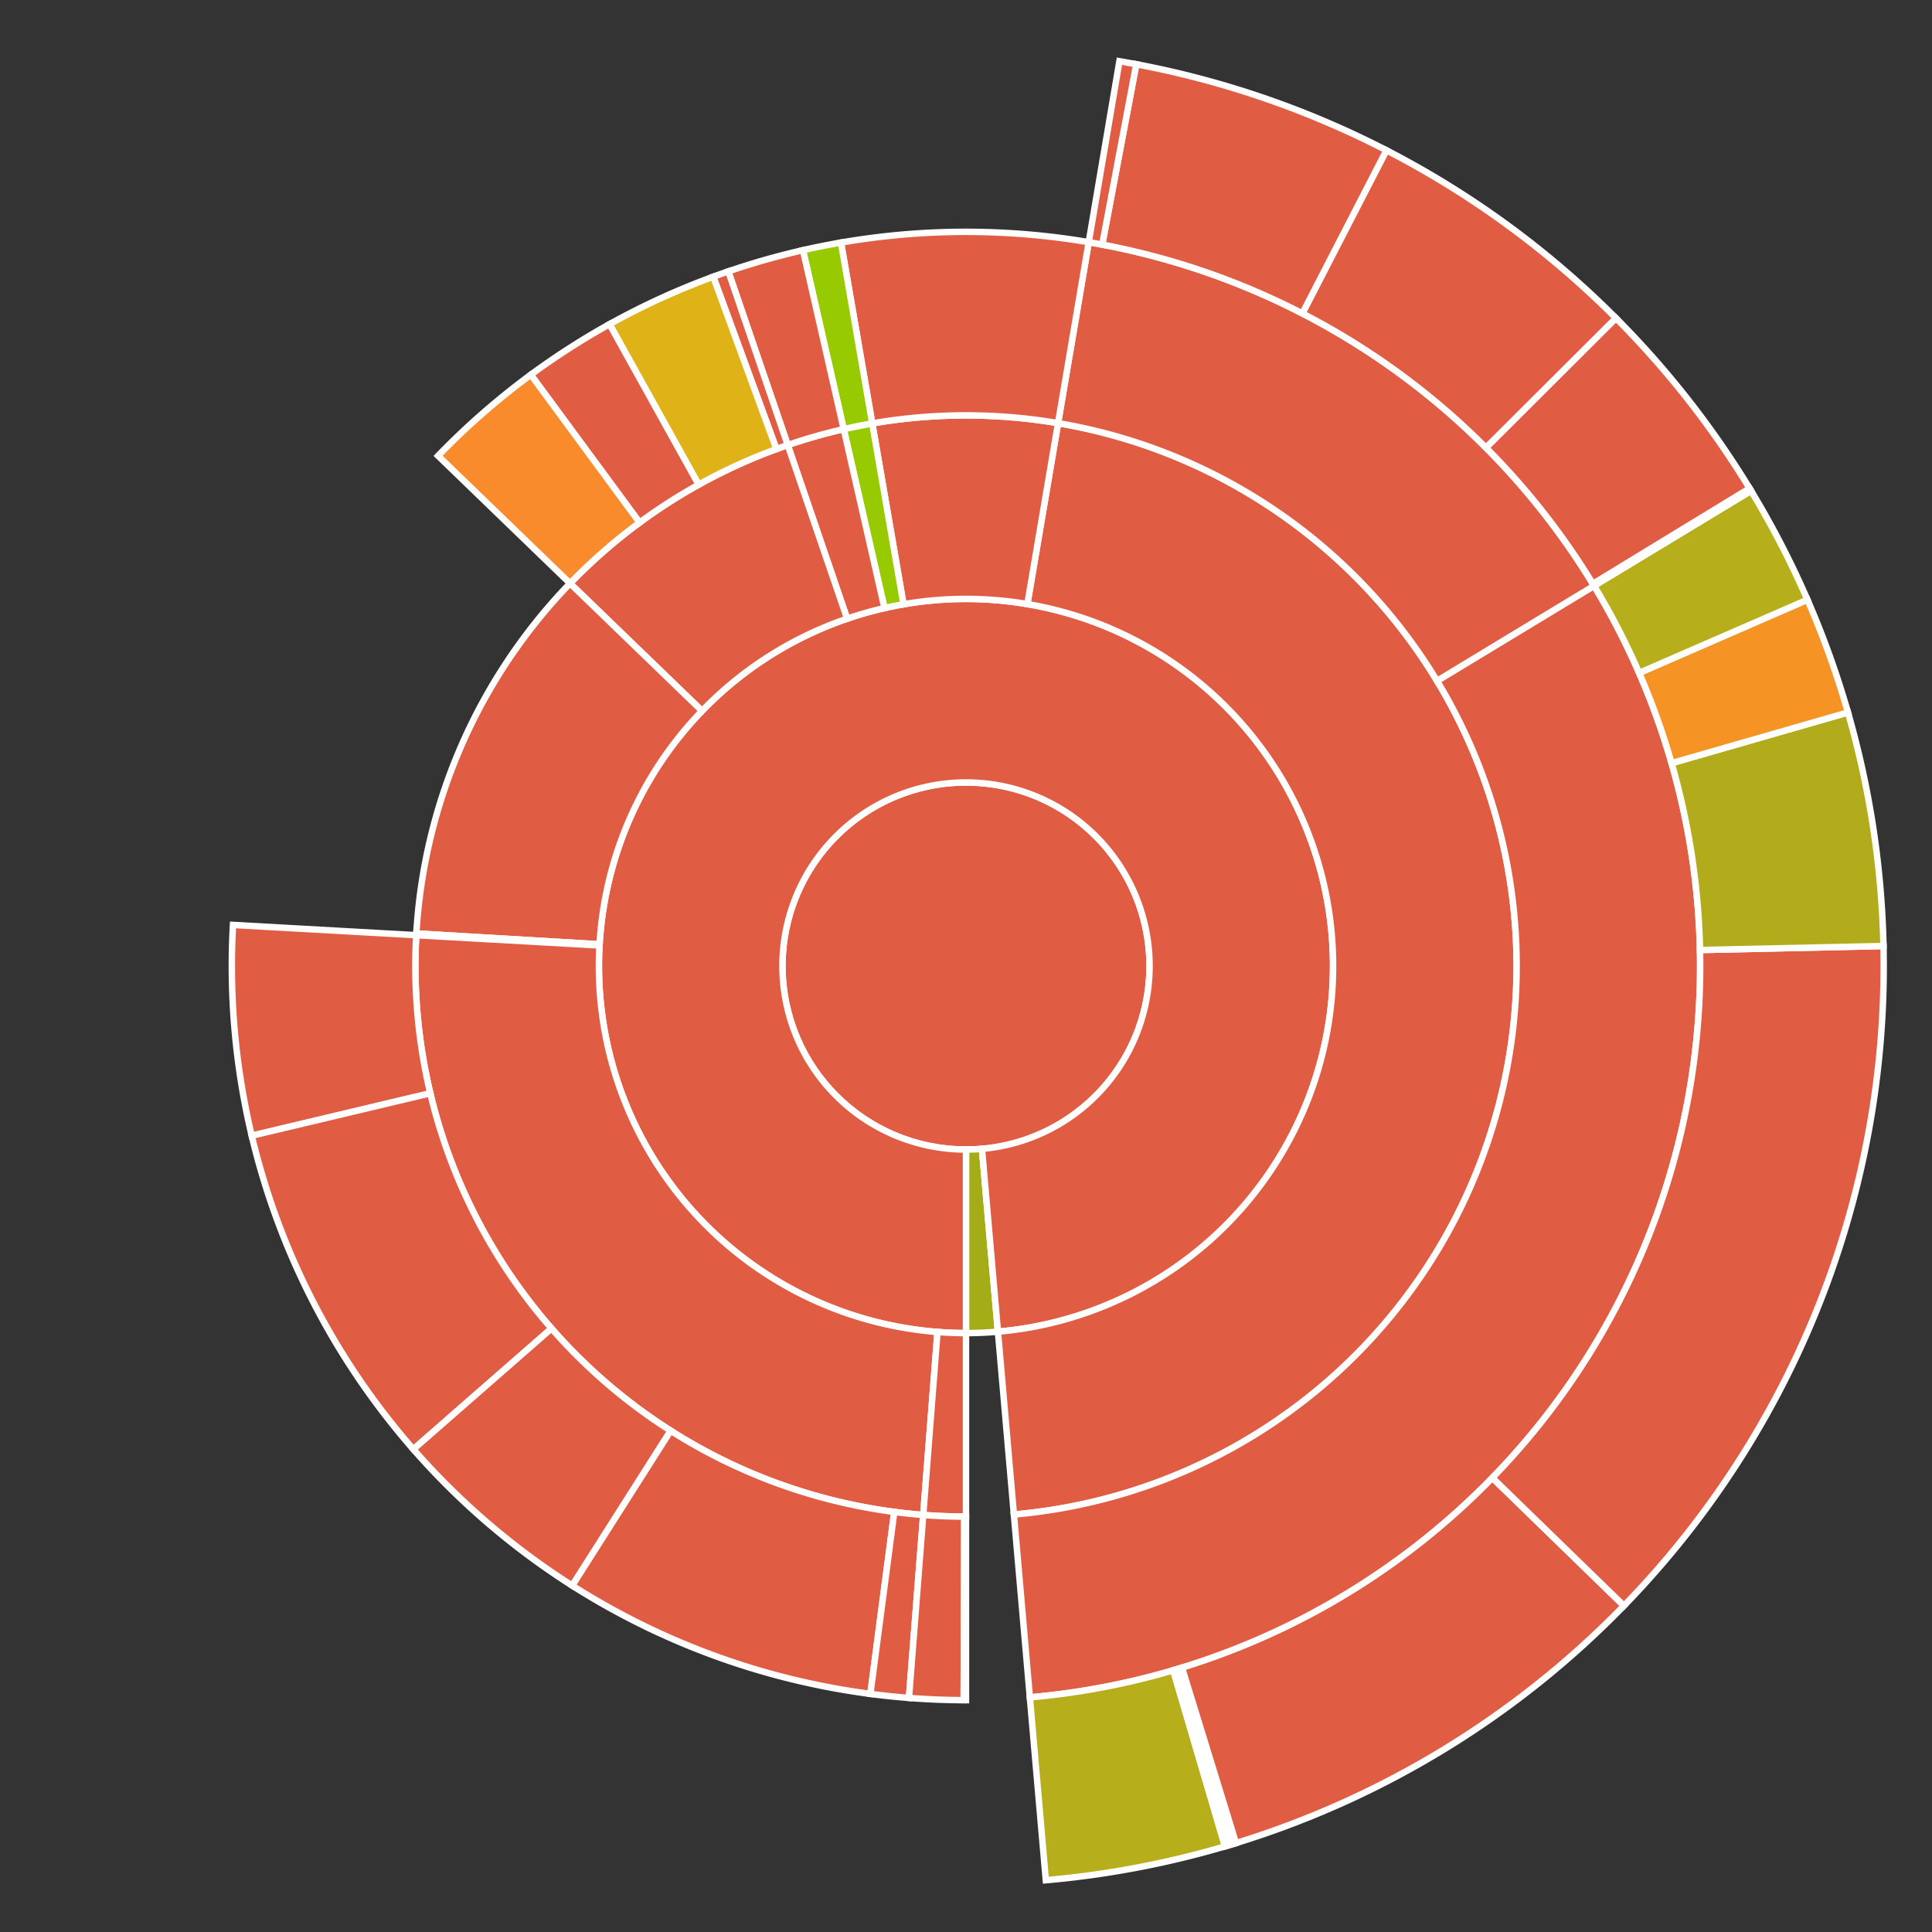
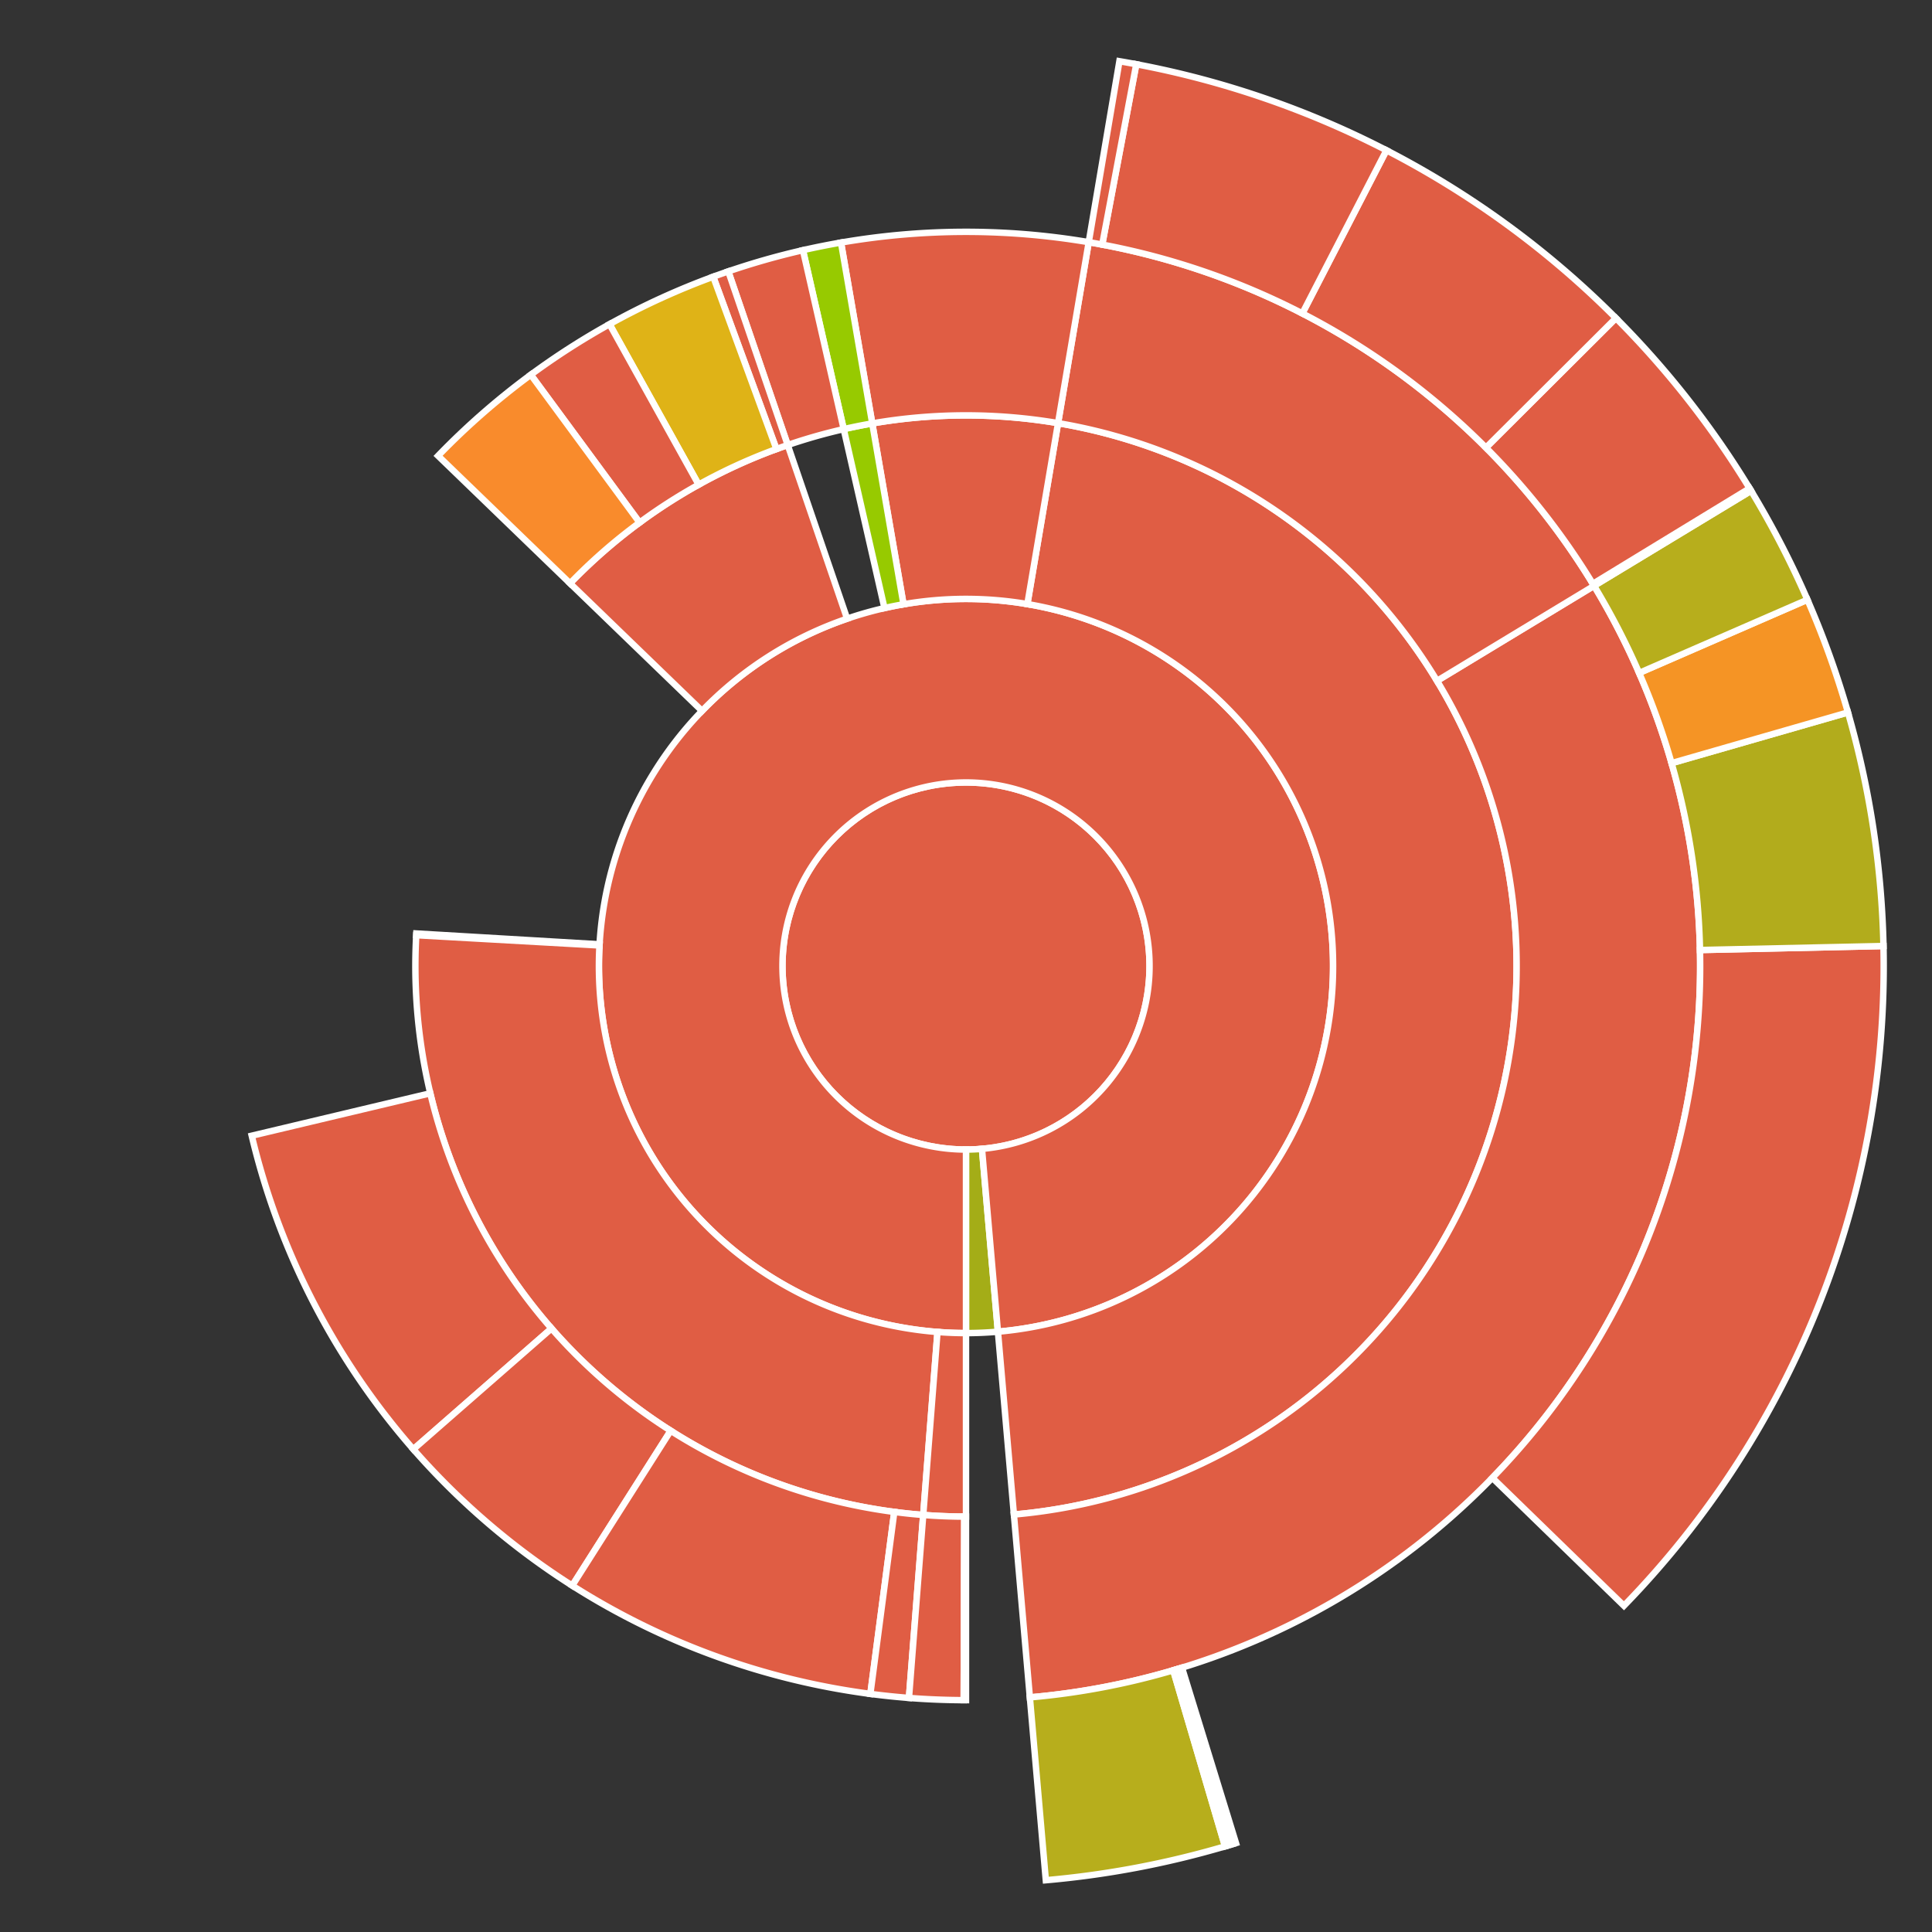
<svg xmlns="http://www.w3.org/2000/svg" baseProfile="full" width="300" height="300" viewBox="0 0 300 300" version="1.1">
  <rect x="0" y="0" width="300" height="300" fill="#333333" stroke="none" />
  <style>rect.s{mask:url(#mask);}</style>
  <defs>
    <pattern id="white" width="4" height="4" patternUnits="userSpaceOnUse" patternTransform="rotate(45)">
      <rect width="2" height="2" transform="translate(0,0)" fill="white" />
    </pattern>
    <mask id="mask">
      <rect x="0" y="0" width="100%" height="100%" fill="url(#white)" />
    </mask>
  </defs>
  <circle cx="150.0" cy="150.0" fill="#e05d44" r="28.5" stroke="white" stroke-width="1" />
  <path d="M 150.0 178.5 L 150.0 207.0 A 57.0 57.0 0 0 0 154.958 206.784 L 152.479 178.392 A 28.5 28.5 0 0 1 150.0 178.5 z" fill="#a4ad17" stroke="white" stroke-width="1" />
  <path d="M 152.479 178.392 L 154.958 206.784 A 57.0 57.0 0 1 0 150.0 207.0 L 150.0 178.5 A 28.5 28.5 0 1 1 152.479 178.392 z" fill="#e05d44" stroke="white" stroke-width="1" />
  <path d="M 154.958 206.784 L 157.437 235.176 A 85.5 85.5 0 0 0 164.294 65.703 L 159.529 93.802 A 57.0 57.0 0 0 1 154.958 206.784 z" fill="#e05d44" stroke="white" stroke-width="1" />
  <path d="M 157.437 235.176 L 159.916 263.568 A 114.0 114.0 0 0 0 247.524 90.965 L 223.143 105.724 A 85.5 85.5 0 0 1 157.437 235.176 z" fill="#e05d44" stroke="white" stroke-width="1" />
  <path d="M 159.916 263.568 L 162.395 291.96 A 142.5 142.5 0 0 0 190.224 286.705 L 182.179 259.364 A 114.0 114.0 0 0 1 159.916 263.568 z" fill="#b7ae1c" stroke="white" stroke-width="1" />
  <path d="M 182.179 259.364 L 190.224 286.705 A 142.5 142.5 0 0 0 190.649 286.579 L 182.519 259.263 A 114.0 114.0 0 0 1 182.179 259.364 z" fill="#e05d44" stroke="white" stroke-width="1" />
  <path d="M 182.519 259.263 L 190.649 286.579 A 142.5 142.5 0 0 0 191.498 286.324 L 183.198 259.059 A 114.0 114.0 0 0 1 182.519 259.263 z" fill="#4c1" stroke="white" stroke-width="1" />
  <path d="M 183.198 259.059 L 191.498 286.324 A 142.5 142.5 0 0 0 191.922 286.194 L 183.538 258.955 A 114.0 114.0 0 0 1 183.198 259.059 z" fill="#4c1" stroke="white" stroke-width="1" />
-   <path d="M 183.538 258.955 L 191.922 286.194 A 142.5 142.5 0 0 0 252.163 249.342 L 231.731 229.474 A 114.0 114.0 0 0 1 183.538 258.955 z" fill="#e05d44" stroke="white" stroke-width="1" />
  <path d="M 231.731 229.474 L 252.163 249.342 A 142.5 142.5 0 0 0 292.466 146.898 L 263.973 147.518 A 114.0 114.0 0 0 1 231.731 229.474 z" fill="#e05d44" stroke="white" stroke-width="1" />
  <path d="M 263.973 147.518 L 292.466 146.898 A 142.5 142.5 0 0 0 286.953 110.627 L 259.562 118.502 A 114.0 114.0 0 0 1 263.973 147.518 z" fill="#b2ac1c" stroke="white" stroke-width="1" />
  <path d="M 259.562 118.502 L 286.953 110.627 A 142.5 142.5 0 0 0 280.657 93.122 L 254.525 104.497 A 114.0 114.0 0 0 1 259.562 118.502 z" fill="#f59425" stroke="white" stroke-width="1" />
  <path d="M 254.525 104.497 L 280.657 93.122 A 142.5 142.5 0 0 0 271.905 76.206 L 247.524 90.965 A 114.0 114.0 0 0 1 254.525 104.497 z" fill="#b7ae1c" stroke="white" stroke-width="1" />
  <path d="M 223.143 105.724 L 247.524 90.965 A 114.0 114.0 0 0 0 169.058 37.604 L 164.294 65.703 A 85.5 85.5 0 0 1 223.143 105.724 z" fill="#e05d44" stroke="white" stroke-width="1" />
  <path d="M 247.524 90.965 L 271.905 76.206 A 142.5 142.5 0 0 0 271.675 75.828 L 247.34 90.662 A 114.0 114.0 0 0 1 247.524 90.965 z" fill="#e05d44" stroke="white" stroke-width="1" />
  <path d="M 247.34 90.662 L 271.675 75.828 A 142.5 142.5 0 0 0 250.919 49.394 L 230.735 69.515 A 114.0 114.0 0 0 1 247.34 90.662 z" fill="#e05d44" stroke="white" stroke-width="1" />
  <path d="M 230.735 69.515 L 250.919 49.394 A 142.5 142.5 0 0 0 215.285 23.335 L 202.228 48.668 A 114.0 114.0 0 0 1 230.735 69.515 z" fill="#e05d44" stroke="white" stroke-width="1" />
  <path d="M 202.228 48.668 L 215.285 23.335 A 142.5 142.5 0 0 0 176.441 9.974 L 171.152 37.98 A 114.0 114.0 0 0 1 202.228 48.668 z" fill="#e05d44" stroke="white" stroke-width="1" />
  <path d="M 171.152 37.98 L 176.441 9.974 A 142.5 142.5 0 0 0 173.823 9.505 L 169.058 37.604 A 114.0 114.0 0 0 1 171.152 37.98 z" fill="#e05d44" stroke="white" stroke-width="1" />
  <path d="M 159.529 93.802 L 164.294 65.703 A 85.5 85.5 0 0 0 135.444 65.748 L 140.296 93.832 A 57.0 57.0 0 0 1 159.529 93.802 z" fill="#e05d44" stroke="white" stroke-width="1" />
  <path d="M 164.294 65.703 L 169.058 37.604 A 114.0 114.0 0 0 0 130.592 37.664 L 135.444 65.748 A 85.5 85.5 0 0 1 164.294 65.703 z" fill="#e05d44" stroke="white" stroke-width="1" />
  <path d="M 140.296 93.832 L 135.444 65.748 A 85.5 85.5 0 0 0 131.012 66.635 L 137.341 94.423 A 57.0 57.0 0 0 1 140.296 93.832 z" fill="#97ca00" stroke="white" stroke-width="1" />
  <path d="M 135.444 65.748 L 130.592 37.664 A 114.0 114.0 0 0 0 124.682 38.847 L 131.012 66.635 A 85.5 85.5 0 0 1 135.444 65.748 z" fill="#97ca00" stroke="white" stroke-width="1" />
-   <path d="M 137.341 94.423 L 131.012 66.635 A 85.5 85.5 0 0 0 122.318 69.105 L 131.545 96.07 A 57.0 57.0 0 0 1 137.341 94.423 z" fill="#e05d44" stroke="white" stroke-width="1" />
  <path d="M 131.012 66.635 L 124.682 38.847 A 114.0 114.0 0 0 0 113.09 42.141 L 122.318 69.105 A 85.5 85.5 0 0 1 131.012 66.635 z" fill="#e05d44" stroke="white" stroke-width="1" />
  <path d="M 131.545 96.07 L 122.318 69.105 A 85.5 85.5 0 0 0 88.517 90.585 L 109.011 110.39 A 57.0 57.0 0 0 1 131.545 96.07 z" fill="#e05d44" stroke="white" stroke-width="1" />
  <path d="M 122.318 69.105 L 113.09 42.141 A 114.0 114.0 0 0 0 110.751 42.97 L 120.563 69.727 A 85.5 85.5 0 0 1 122.318 69.105 z" fill="#e05d44" stroke="white" stroke-width="1" />
  <path d="M 120.563 69.727 L 110.751 42.97 A 114.0 114.0 0 0 0 94.646 50.341 L 108.484 75.256 A 85.5 85.5 0 0 1 120.563 69.727 z" fill="#dfb317" stroke="white" stroke-width="1" />
  <path d="M 108.484 75.256 L 94.646 50.341 A 114.0 114.0 0 0 0 82.42 58.191 L 99.315 81.143 A 85.5 85.5 0 0 1 108.484 75.256 z" fill="#e05d44" stroke="white" stroke-width="1" />
  <path d="M 99.315 81.143 L 82.42 58.191 A 114.0 114.0 0 0 0 68.023 70.781 L 88.517 90.585 A 85.5 85.5 0 0 1 99.315 81.143 z" fill="#f98b2c" stroke="white" stroke-width="1" />
-   <path d="M 109.011 110.39 L 88.517 90.585 A 85.5 85.5 0 0 0 64.649 144.95 L 93.1 146.633 A 57.0 57.0 0 0 1 109.011 110.39 z" fill="#e05d44" stroke="white" stroke-width="1" />
  <path d="M 93.1 146.633 L 64.649 144.95 A 85.5 85.5 0 0 0 64.634 145.215 L 93.089 146.81 A 57.0 57.0 0 0 1 93.1 146.633 z" fill="#e05d44" stroke="white" stroke-width="1" />
  <path d="M 93.089 146.81 L 64.634 145.215 A 85.5 85.5 0 0 0 143.358 235.242 L 145.572 206.828 A 57.0 57.0 0 0 1 93.089 146.81 z" fill="#e05d44" stroke="white" stroke-width="1" />
-   <path d="M 64.634 145.215 L 36.179 143.621 A 114.0 114.0 0 0 0 39.088 176.354 L 66.816 169.766 A 85.5 85.5 0 0 1 64.634 145.215 z" fill="#e05d44" stroke="white" stroke-width="1" />
  <path d="M 66.816 169.766 L 39.088 176.354 A 114.0 114.0 0 0 0 64.183 225.043 L 85.637 206.282 A 85.5 85.5 0 0 1 66.816 169.766 z" fill="#e05d44" stroke="white" stroke-width="1" />
  <path d="M 85.637 206.282 L 64.183 225.043 A 114.0 114.0 0 0 0 88.856 246.215 L 104.142 222.162 A 85.5 85.5 0 0 1 85.637 206.282 z" fill="#e05d44" stroke="white" stroke-width="1" />
  <path d="M 104.142 222.162 L 88.856 246.215 A 114.0 114.0 0 0 0 135.149 263.029 L 138.862 234.771 A 85.5 85.5 0 0 1 104.142 222.162 z" fill="#e05d44" stroke="white" stroke-width="1" />
  <path d="M 138.862 234.771 L 135.149 263.029 A 114.0 114.0 0 0 0 141.144 263.655 L 143.358 235.242 A 85.5 85.5 0 0 1 138.862 234.771 z" fill="#e05d44" stroke="white" stroke-width="1" />
  <path d="M 145.572 206.828 L 143.358 235.242 A 85.5 85.5 0 0 0 150 235.5 L 150.0 207.0 A 57.0 57.0 0 0 1 145.572 206.828 z" fill="#e05d44" stroke="white" stroke-width="1" />
  <path d="M 143.358 235.242 L 141.144 263.655 A 114.0 114.0 0 0 0 149.645 263.999 L 149.734 235.5 A 85.5 85.5 0 0 1 143.358 235.242 z" fill="#e05d44" stroke="white" stroke-width="1" />
  <path d="M 149.734 235.5 L 149.645 263.999 A 114.0 114.0 0 0 0 150 264.0 L 150 235.5 A 85.5 85.5 0 0 1 149.734 235.5 z" fill="#e05d44" stroke="white" stroke-width="1" />
</svg>